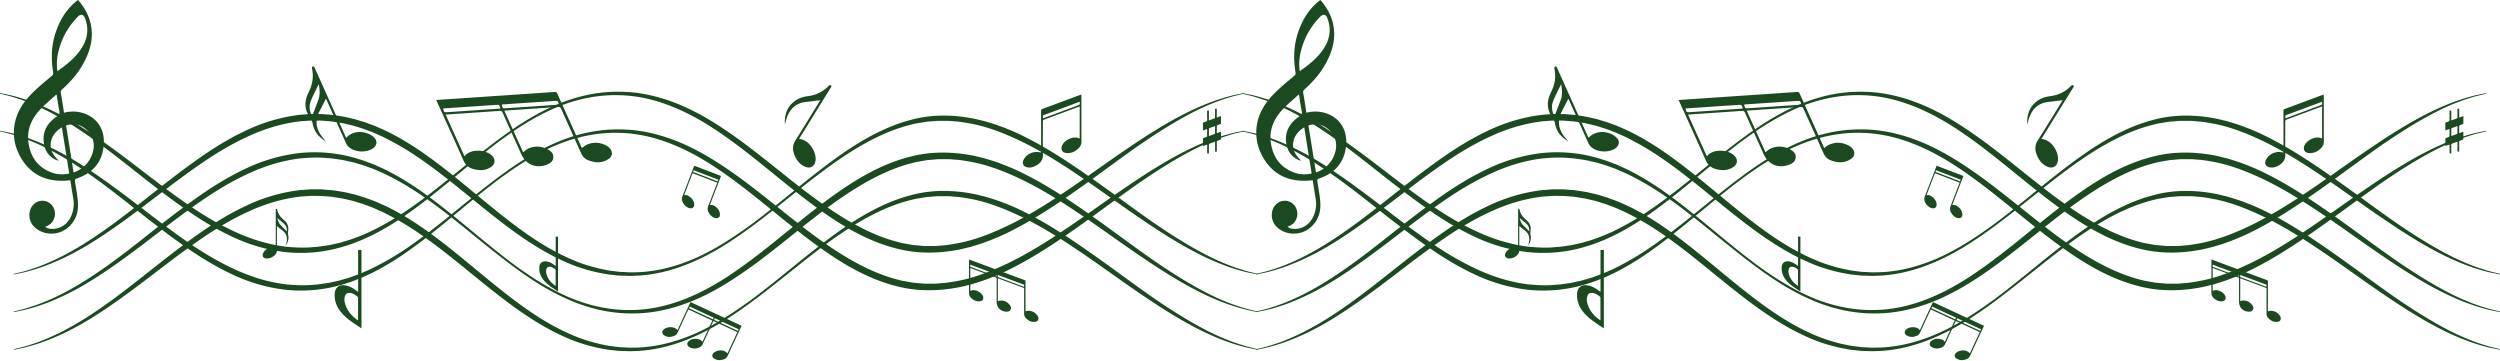
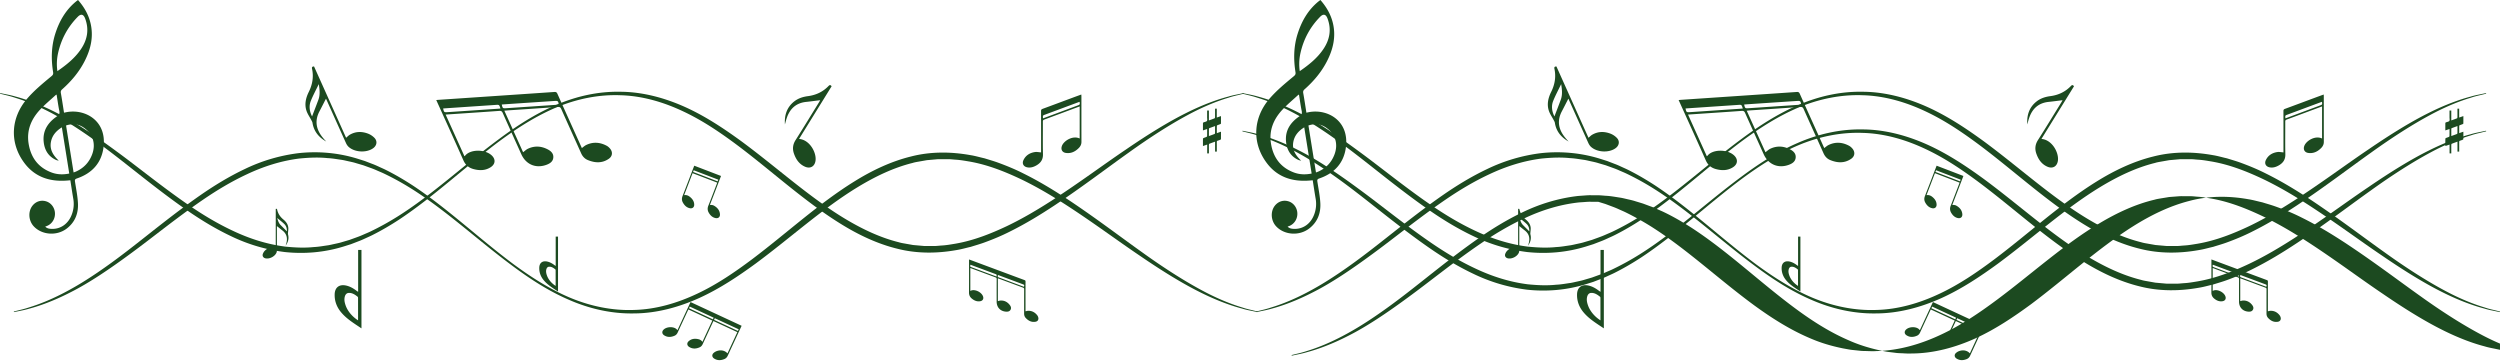
<svg xmlns="http://www.w3.org/2000/svg" width="610" height="88" fill="none">
-   <path d="M.038 31.9s.331.067.972.2c.64.135 1.595.298 2.819.658 2.458.655 5.997 1.895 10.22 4.081 4.241 2.15 9.055 5.359 14.363 9.272 5.33 3.887 11.07 8.621 17.72 13.183 3.324 2.275 6.915 4.457 10.83 6.275 3.9 1.836 8.167 3.235 12.693 3.801 2.265.221 4.576.35 6.914.101 1.206-.051 2.332-.274 3.502-.432.58-.096 1.16-.248 1.742-.37.584-.124 1.168-.252 1.74-.438.577-.169 1.155-.338 1.735-.51l1.71-.62c.576-.195 1.14-.432 1.699-.68.56-.249 1.132-.474 1.686-.741a66.089 66.089 0 0 0 6.543-3.606c8.563-5.361 16.232-12.587 24.792-18.924 4.268-3.177 8.809-6.137 13.793-8.273 4.955-2.166 10.393-3.417 15.876-3.297 5.475.03 10.881 1.517 15.828 3.747 4.966 2.252 9.485 5.269 13.796 8.415 8.583 6.35 16.343 13.449 24.925 18.67 4.283 2.594 8.727 4.733 13.392 5.89.593.188 1.163.257 1.738.366l1.72.304 1.751.155.871.078c.29.017.582.004.872.009.582 0 1.161 0 1.738.002.577-.003 1.151-.084 1.724-.122 1.15-.057 2.276-.267 3.397-.45 4.488-.78 8.663-2.452 12.56-4.294 3.898-1.867 7.507-4.02 10.9-6.2 6.779-4.382 12.732-8.84 18.202-12.524 5.441-3.725 10.365-6.744 14.618-8.857 4.242-2.135 7.79-3.355 10.246-3.998 1.213-.376 2.182-.517 2.82-.668l.972-.205.029.152-.962.234c-.63.17-1.587.34-2.782.751-2.418.715-5.9 2.033-10.041 4.28-4.146 2.233-8.987 5.297-14.324 9.135-5.359 3.808-11.26 8.327-18.035 12.835-3.394 2.243-7.02 4.473-10.977 6.434-1.968 1-4.051 1.865-6.202 2.65-1.074.394-2.191.703-3.299 1.055-1.139.253-2.266.594-3.437.778-4.658.834-9.637.927-14.528-.334-4.817-1.181-9.471-3.387-13.806-6.086-8.722-5.406-16.454-12.57-24.902-18.944-4.229-3.17-8.643-6.196-13.467-8.457-4.798-2.27-10.011-3.818-15.369-3.952-5.332-.205-10.693.921-15.618 2.982-4.935 2.077-9.463 4.986-13.734 8.125-8.515 6.343-16.12 13.61-24.625 19.241-2.133 1.39-4.317 2.674-6.564 3.797-.56.284-1.138.527-1.705.792a20.77 20.77 0 0 1-1.723.731l-1.742.672-1.772.56c-4.732 1.47-9.671 1.868-14.37 1.36a41.944 41.944 0 0 1-13.124-3.87c-3.998-1.897-7.628-4.147-10.97-6.472-6.681-4.664-12.396-9.423-17.607-13.426-5.201-4.012-9.933-7.245-14.06-9.508-4.11-2.293-7.588-3.623-9.994-4.355-1.193-.405-2.147-.608-2.78-.77l-.963-.238.034-.15Z" fill="#1C4A20" />
  <path d="m.038 22.71.972.199c.64.136 1.595.298 2.819.659 2.458.654 5.997 1.895 10.22 4.08 4.241 2.15 9.056 5.358 14.363 9.271 5.33 3.888 11.07 8.622 17.72 13.184 3.324 2.275 6.915 4.456 10.828 6.276 3.9 1.836 8.168 3.234 12.694 3.8 2.265.22 4.576.35 6.914.102 1.207-.051 2.333-.275 3.502-.432.58-.096 1.16-.248 1.742-.37.584-.124 1.169-.252 1.742-.437l1.734-.51c.569-.207 1.138-.414 1.71-.62a20.275 20.275 0 0 0 1.698-.681c.56-.248 1.132-.474 1.686-.741a66.113 66.113 0 0 0 6.543-3.607c8.563-5.36 16.232-12.586 24.792-18.923 4.269-3.177 8.809-6.137 13.793-8.273 4.956-2.166 10.394-3.416 15.875-3.297 5.476.03 10.882 1.517 15.829 3.747 4.966 2.25 9.485 5.27 13.796 8.415 8.583 6.352 16.342 13.45 24.924 18.67 4.284 2.594 8.728 4.733 13.393 5.89.592.188 1.163.258 1.738.367.574.1 1.148.203 1.719.303l1.751.155.872.078c.29.018.582.005.872.01.581 0 1.16 0 1.738.002.577-.004 1.15-.084 1.724-.122 1.149-.057 2.276-.267 3.397-.45 4.488-.78 8.662-2.452 12.56-4.293 3.898-1.869 7.507-4.022 10.9-6.202 6.778-4.382 12.731-8.84 18.201-12.524 5.441-3.725 10.365-6.744 14.617-8.857 4.243-2.134 7.792-3.353 10.247-3.997 1.213-.376 2.183-.517 2.82-.668l.973-.205.028.152-.962.234c-.63.17-1.586.34-2.782.751-2.418.715-5.899 2.032-10.041 4.278-4.147 2.234-8.987 5.298-14.324 9.136-5.358 3.808-11.259 8.326-18.035 12.835-3.394 2.243-7.019 4.473-10.977 6.434-1.968 1-4.05 1.866-6.201 2.65-1.074.394-2.191.703-3.3 1.055-1.138.253-2.265.595-3.437.779-4.657.834-9.637.927-14.528-.334-4.817-1.18-9.471-3.387-13.805-6.086-8.722-5.406-16.454-12.572-24.902-18.944-4.229-3.171-8.643-6.196-13.467-8.457-4.798-2.27-10.011-3.818-15.369-3.952-5.332-.205-10.693.92-15.619 2.98-4.935 2.079-9.463 4.988-13.734 8.126-8.514 6.343-16.12 13.61-24.625 19.24-2.134 1.391-4.317 2.675-6.564 3.798-.56.283-1.139.527-1.706.792-.566.265-1.137.518-1.724.731l-1.74.672-1.773.56c-4.732 1.47-9.672 1.868-14.37 1.36a41.926 41.926 0 0 1-13.125-3.871c-3.997-1.897-7.627-4.146-10.969-6.471-6.681-4.665-12.396-9.424-17.607-13.426-5.202-4.012-9.934-7.245-14.06-9.509-4.11-2.293-7.588-3.623-9.994-4.355-1.193-.405-2.147-.608-2.78-.77L0 22.86l.038-.15Z" fill="#1C4A20" />
-   <path d="m306.823 66.967-.972-.2c-.637-.148-1.6-.282-2.819-.654-2.465-.64-6.008-1.864-10.253-3.999-4.253-2.114-9.173-5.14-14.611-8.869-5.47-3.686-11.41-8.161-18.178-12.56-3.388-2.19-6.994-4.353-10.892-6.233-3.896-1.852-8.066-3.555-12.567-4.357-1.125-.188-2.254-.404-3.408-.467-.575-.04-1.151-.124-1.731-.13l-1.747-.006c-.291.003-.584-.012-.877.002l-.877.068-1.764.135-1.755.29c-.586.104-1.181.174-1.755.35-4.675 1.1-9.205 3.203-13.517 5.79-8.676 5.175-16.453 12.284-24.988 18.642-4.267 3.176-8.738 6.221-13.653 8.506-4.881 2.301-10.228 3.884-15.711 4.012-.347.01-.667.041-1.039.034l-1.013-.029c-.678-.033-1.344-.004-2.031-.09l-2.055-.217c-.681-.088-1.347-.234-2.023-.349-2.677-.54-5.321-1.302-7.824-2.379-5.036-2.102-9.629-5.037-13.943-8.185-8.613-6.335-16.267-13.551-24.737-18.955a69.182 69.182 0 0 0-6.475-3.637c-.548-.272-1.113-.502-1.667-.755a19.544 19.544 0 0 0-1.68-.697l-1.692-.636c-.573-.177-1.146-.352-1.717-.526-.566-.192-1.146-.325-1.724-.455-.58-.128-1.15-.286-1.73-.388-1.166-.17-2.316-.413-3.482-.467-.568-.041-1.184-.111-1.71-.128l-1.77-.01c-.596-.022-1.155.03-1.717.071-.564.048-1.122.06-1.684.136-4.51.546-8.78 1.912-12.678 3.738-3.913 1.806-7.508 3.977-10.838 6.242-6.66 4.544-12.414 9.262-17.744 13.147-5.31 3.91-10.13 7.112-14.37 9.26-4.22 2.185-7.763 3.422-10.213 4.08-1.217.365-2.178.533-2.819.672l-.972.205-.03-.152.962-.234c.634-.158 1.583-.355 2.781-.756 2.414-.729 5.888-2.063 10.001-4.357 4.128-2.265 8.856-5.505 14.054-9.52 5.212-4.004 10.91-8.78 17.582-13.463 3.337-2.334 6.964-4.594 10.962-6.503 3.98-1.933 8.428-3.34 13.14-3.934.588-.08 1.197-.098 1.797-.149.604-.044 1.214-.098 1.794-.078l1.77.004c.656.019 1.223.087 1.842.13 1.219.056 2.422.302 3.641.479.607.105 1.204.267 1.808.4.605.134 1.21.273 1.8.469.596.18 1.192.362 1.79.544l1.759.655c.593.208 1.17.456 1.743.717.572.26 1.159.498 1.725.776 2.277 1.1 4.477 2.386 6.632 3.766 8.597 5.588 16.219 12.864 24.68 19.21 4.226 3.167 8.7 6.102 13.584 8.213 2.423 1.096 4.976 1.885 7.571 2.463.653.124 1.304.28 1.959.378l1.969.247c.652.097 1.343.082 2.013.129l1.012.048c.304.013.658-.011.985-.015 5.352-.035 10.623-1.49 15.489-3.689 4.873-2.227 9.337-5.225 13.61-8.364 8.496-6.367 16.209-13.52 24.838-18.971 4.305-2.707 8.873-4.95 13.682-6.186 4.799-1.309 9.79-1.257 14.426-.437 1.168.18 2.294.514 3.43.761 1.108.347 2.223.65 3.298 1.038 2.15.773 4.233 1.628 6.202 2.623 3.958 1.949 7.588 4.168 10.986 6.402 6.785 4.491 12.702 8.991 18.06 12.798 5.34 3.834 10.184 6.89 14.329 9.124 4.14 2.246 7.625 3.56 10.034 4.277 1.19.417 2.153.592 2.783.765l.963.239-.034.151Z" fill="#1C4A20" />
  <path d="m3.371 76.005.963-.239c.634-.16 1.588-.365 2.78-.77 2.406-.732 5.884-2.062 9.994-4.355 4.126-2.265 8.858-5.497 14.06-9.509 5.211-4.002 10.926-8.76 17.608-13.426 3.342-2.324 6.972-4.574 10.97-6.47a41.907 41.907 0 0 1 13.124-3.87c4.698-.509 9.638-.111 14.37 1.36l1.773.56 1.74.671c.587.213 1.158.467 1.725.732.566.265 1.145.508 1.705.792 2.247 1.123 4.431 2.406 6.564 3.797 8.504 5.631 16.111 12.898 24.625 19.24 4.272 3.14 8.799 6.049 13.734 8.126 4.926 2.06 10.286 3.186 15.619 2.98 5.359-.133 10.571-1.683 15.369-3.952 4.823-2.261 9.238-5.286 13.467-8.456 8.447-6.374 16.18-13.539 24.901-18.946 4.335-2.698 8.989-4.904 13.806-6.085 4.891-1.262 9.87-1.168 14.527-.334 1.172.184 2.299.525 3.438.779 1.108.352 2.225.661 3.299 1.054 2.151.785 4.233 1.651 6.201 2.65 3.958 1.962 7.584 4.192 10.977 6.434 6.777 4.51 12.678 9.027 18.036 12.835 5.336 3.838 10.177 6.902 14.323 9.136 4.143 2.247 7.623 3.565 10.041 4.28 1.196.412 2.152.58 2.783.75.634.156.962.235.962.235l-.029.152-.973-.205c-.637-.15-1.605-.291-2.82-.668-2.454-.643-6.003-1.864-10.246-3.997-4.252-2.113-9.176-5.132-14.617-8.857-5.47-3.685-11.423-8.143-18.202-12.524-3.393-2.18-7.003-4.333-10.901-6.201-3.898-1.842-8.072-3.514-12.56-4.294-1.121-.183-2.248-.392-3.397-.45-.572-.037-1.147-.118-1.724-.121l-1.738.001c-.29.004-.582-.008-.872.01l-.871.078-1.751.155-1.72.303c-.575.11-1.146.179-1.738.367-4.665 1.156-9.109 3.295-13.393 5.89-8.582 5.22-16.342 12.319-24.924 18.67-4.311 3.145-8.831 6.164-13.796 8.415-4.947 2.23-10.353 3.717-15.829 3.747-5.482.119-10.92-1.131-15.876-3.297-4.984-2.136-9.524-5.096-13.792-8.274-8.561-6.336-16.229-13.562-24.792-18.923a66.25 66.25 0 0 0-6.543-3.606c-.555-.267-1.127-.493-1.686-.741a20.282 20.282 0 0 0-1.698-.682l-1.71-.62-1.735-.51c-.572-.185-1.157-.313-1.74-.438-.584-.12-1.163-.274-1.743-.37-1.17-.157-2.296-.38-3.502-.432-2.338-.249-4.65-.119-6.914.101-4.526.567-8.794 1.964-12.694 3.801-3.914 1.819-7.504 4-10.83 6.275-6.65 4.562-12.389 9.297-17.72 13.183-5.308 3.914-10.122 7.122-14.363 9.271-4.222 2.187-7.761 3.428-10.22 4.082-1.223.36-2.179.523-2.818.66-.642.131-.972.2-.972.2l-.035-.15Z" fill="#1C4A20" />
-   <path d="m306.823 85.344-.972-.2c-.637-.148-1.6-.282-2.819-.654-2.465-.64-6.008-1.864-10.253-3.999-4.254-2.113-9.174-5.14-14.612-8.869-5.469-3.686-11.409-8.16-18.177-12.562-3.388-2.188-6.994-4.352-10.892-6.232-3.896-1.852-8.066-3.554-12.567-4.357-1.125-.188-2.254-.404-3.408-.467-.575-.04-1.151-.124-1.731-.13l-1.747-.006c-.291.003-.584-.011-.877.003l-.877.067-1.764.136-1.755.289c-.586.104-1.181.174-1.755.35-4.675 1.1-9.205 3.203-13.517 5.79-8.676 5.175-16.453 12.285-24.987 18.642-4.268 3.176-8.739 6.221-13.654 8.506-4.881 2.301-10.228 3.883-15.711 4.011-.347.011-.667.042-1.039.035l-1.013-.029c-.678-.034-1.344-.004-2.031-.09l-2.054-.216c-.682-.088-1.348-.234-2.024-.349-2.677-.54-5.321-1.303-7.824-2.379-5.036-2.102-9.629-5.037-13.943-8.184-8.613-6.335-16.267-13.551-24.737-18.956a69.182 69.182 0 0 0-6.475-3.637c-.548-.272-1.113-.503-1.667-.755a20.023 20.023 0 0 0-1.68-.697l-1.692-.636-1.717-.526c-.566-.192-1.146-.325-1.724-.455-.58-.128-1.15-.286-1.73-.388-1.166-.17-2.316-.413-3.482-.467-.568-.04-1.184-.111-1.71-.128l-1.77-.01c-.596-.022-1.155.031-1.717.071-.564.048-1.122.06-1.684.136-4.51.545-8.78 1.912-12.678 3.738-3.913 1.806-7.508 3.977-10.838 6.243-6.66 4.543-12.414 9.262-17.744 13.147-5.31 3.91-10.13 7.112-14.37 9.26-4.22 2.186-7.762 3.42-10.213 4.08-1.217.365-2.178.532-2.819.671l-.972.206-.03-.153.962-.234c.634-.158 1.583-.355 2.781-.756 2.414-.729 5.888-2.063 10.001-4.357 4.128-2.265 8.856-5.504 14.054-9.52 5.211-4.004 10.91-8.78 17.582-13.463 3.337-2.334 6.964-4.594 10.962-6.504 3.98-1.933 8.427-3.34 13.14-3.934.588-.08 1.197-.098 1.797-.15.604-.043 1.214-.098 1.794-.077l1.77.004c.656.019 1.223.088 1.842.13 1.219.056 2.422.302 3.641.479.607.106 1.204.267 1.808.4.605.135 1.21.273 1.8.47.596.18 1.192.362 1.79.544l1.759.655c.593.208 1.17.456 1.743.717.572.26 1.159.498 1.725.777 2.277 1.1 4.477 2.386 6.632 3.766 8.597 5.588 16.219 12.864 24.68 19.21 4.226 3.166 8.7 6.102 13.584 8.213 2.424 1.096 4.976 1.885 7.572 2.463.653.123 1.304.28 1.959.377l1.969.247c.652.097 1.343.082 2.012.129l1.012.049c.304.012.659-.012.986-.015 5.352-.036 10.623-1.49 15.488-3.689 4.874-2.227 9.338-5.225 13.611-8.364 8.495-6.367 16.209-13.521 24.838-18.971 4.305-2.707 8.872-4.95 13.682-6.186 4.799-1.309 9.79-1.258 14.426-.436 1.169.178 2.294.514 3.43.76 1.108.347 2.223.65 3.298 1.039 2.15.773 4.234 1.627 6.201 2.622 3.959 1.95 7.589 4.169 10.986 6.403 6.786 4.49 12.703 8.99 18.06 12.798 5.341 3.835 10.185 6.89 14.33 9.123 4.139 2.246 7.625 3.561 10.034 4.277 1.19.417 2.153.592 2.783.764l.963.24-.035.15Z" fill="#1C4A20" />
  <path fill-rule="evenodd" clip-rule="evenodd" d="M19.034 0c1.456 1.656 2.525 3.478 3.04 5.599.8 3.29.087 6.353-1.413 9.299-1.36 2.672-3.259 4.915-5.487 6.893-.306.271-.4.515-.324.931.283 1.566.512 3.14.771 4.776.268-.056.49-.109.715-.148 4.466-.796 9.74 2.106 8.928 8.541-.49 3.896-2.829 6.407-6.518 7.658-.466.159-.51.36-.447.776.268 1.754.632 3.505.722 5.27.127 2.482-.721 4.646-2.765 6.193-2.418 1.83-6.017 1.563-8.008-.551-1.3-1.381-1.445-3.631-.323-5.05.827-1.048 2.11-1.45 3.354-1.053 1.194.38 2.045 1.506 2.128 2.814.085 1.353-.64 2.598-1.828 3.132-.16.072-.325.131-.546.22.45.448.983.519 1.511.543 2.218.104 4.096-1.203 4.95-3.442a7.272 7.272 0 0 0 .388-3.898c-.255-1.48-.475-2.967-.72-4.518l-.639.058c-4.23.363-7.925-.762-10.546-4.236-3.72-4.926-3.383-11.086.686-15.78 1.765-2.038 3.846-3.734 5.908-5.45.318-.265.463-.492.389-.951-.504-3.151-.457-6.28.515-9.356.97-3.07 2.508-5.773 5.018-7.856.166-.135.34-.26.541-.414Zm-5.223 23.075c-.113.063-.183.085-.232.13-1.265 1.166-2.599 2.267-3.773 3.518-2.159 2.299-3.327 5.016-2.838 8.228.518 3.409 2.304 5.897 5.604 7.134 1.381.517 2.818.566 4.327.26l-1.805-11.272c-1.385.862-2.332 1.94-2.647 3.465-.402 1.946.537 3.381 1.891 4.657a2.337 2.337 0 0 1-.683-.178c-1.902-.877-2.808-2.464-3-4.46-.263-2.729 1.088-4.695 3.234-6.161.555-.38.717-.683.585-1.328-.269-1.307-.444-2.633-.663-3.993Zm.19-5.717c2.25-1.552 4.28-3.179 5.763-5.38 1.566-2.324 2.013-4.812 1-7.488-.39-1.028-1.022-1.17-1.782-.398-2.452 2.49-4.045 5.45-4.807 8.856a12.15 12.15 0 0 0-.174 4.41Zm3.956 24.723c.236-.089.423-.147.6-.228 1.877-.848 3.19-2.238 3.915-4.16.987-2.627.172-5.118-2.172-6.642-1.3-.846-2.696-.92-4.18-.434.614 3.835 1.22 7.62 1.837 11.464ZM67.282 60.523v-9.54c.2-.087.297-.04.34.163.213.987.743 1.77 1.52 2.41.624.512 1.111 1.142 1.199 1.972.044.422-.046.86-.07 1.29-.008.121-.026.25.005.363.279 1.021.021 1.929-.592 2.765.041-.127.086-.252.124-.38.04-.139.079-.278.11-.42.264-1.17-.031-2.149-.995-2.9-.448-.349-.888-.707-1.359-1.082v.312c0 1.877.003 3.754-.003 5.63-.001.177-.028.367-.094.529-.384.933-1.683 1.609-2.671 1.403-.55-.114-.85-.565-.66-1.09.103-.286.283-.573.499-.789.568-.568 1.262-.875 2.085-.788.182.018.36.095.562.152Zm.357-7.337c.176.66.37 1.258.83 1.726.503.512 1.015 1.016 1.534 1.533.03-.679-.145-1.31-.64-1.789-.53-.512-1.12-.96-1.724-1.47ZM165.311 80.543l3.179-6.842 12.467 5.79-.135.292c-1.086 2.335-2.173 4.668-3.251 7.006-.177.385-.442.666-.826.823-.859.35-1.714.388-2.518-.147-.5-.334-.567-.911-.129-1.32.242-.227.561-.408.877-.51.716-.23 1.434-.2 2.094.206.157.096.285.242.437.374l2.404-5.175-5.833-2.71-.129.278c-.833 1.793-1.669 3.583-2.495 5.378-.161.348-.4.606-.743.758-.869.386-1.738.435-2.567-.103-.538-.348-.591-.95-.111-1.378.703-.63 1.542-.703 2.424-.487.377.092.699.285.935.644l2.416-5.203-5.843-2.713a116.9 116.9 0 0 1-.131.283c-.828 1.783-1.663 3.566-2.482 5.354-.165.36-.407.626-.759.778-.86.375-1.726.425-2.544-.106-.562-.366-.586-.966-.09-1.421.835-.768 2.672-.755 3.286.12.009.01.03.013.067.03Zm8.824-3.028c-1.957-.91-3.891-1.807-5.826-2.705l-.187.403 5.827 2.706c.063-.14.119-.26.186-.404Zm6.103 2.834-5.822-2.704-.187.402 5.822 2.704.187-.402ZM296.897 28.681l1.024-.358c0 .626.005 1.22-.006 1.814-.002.052-.094.122-.158.147-.225.094-.46.166-.686.26-.064.026-.156.096-.157.148-.011.586-.007 1.172-.007 1.795l1.015-.355c0 .629.004 1.22-.007 1.813-.002.052-.094.122-.158.15a5.417 5.417 0 0 1-.637.232c-.171.047-.221.135-.219.309.009.777.003 1.553.003 2.348h-.422v-2.42c-.498.18-.954.34-1.404.52-.057.023-.098.158-.099.242-.009.607-.005 1.215-.005 1.822v.289h-.419v-2.163l-1.034.359c0-.618-.006-1.204.007-1.79.001-.06.095-.143.164-.172.224-.096.461-.163.683-.264.071-.031.158-.131.159-.2.014-.562.007-1.123.007-1.734l-1.021.349c0-.62-.002-1.213.005-1.805 0-.047.061-.096.103-.135.024-.024.065-.028.099-.042.268-.107.639-.142.773-.34.136-.199.04-.559.041-.849.002-.552 0-1.105 0-1.68h.433v2.413c.489-.177.942-.33 1.384-.51.065-.025.113-.171.114-.262.009-.607.003-1.215.002-1.823v-.28h.424l-.001 2.172Zm-1.92 4.514c.482-.175.933-.332 1.377-.507.057-.021.11-.133.113-.206.012-.37.007-.741.007-1.112v-.612c-.496.18-.937.338-1.375.505-.052.018-.116.095-.117.146-.009.585-.005 1.17-.005 1.786ZM263.442 33.8v-7.833c-.701.26-1.377.51-2.05.761-2.197.819-4.392 1.642-6.593 2.45-.258.094-.339.218-.338.489.011 2.665-.035 5.332.024 7.996.029 1.294-.573 2.108-1.613 2.702-.686.392-1.418.623-2.221.467-.921-.179-1.329-.92-.925-1.767.559-1.173 1.564-1.778 2.807-1.964.467-.07.961.05 1.49.087v-.337c0-3.25.007-6.5-.007-9.748-.001-.307.09-.435.377-.54 2.415-.886 4.824-1.791 7.236-2.688.72-.269 1.443-.529 2.211-.81.011.178.025.313.025.447.002 3.706 0 7.413.007 11.119.001.601-.248 1.083-.653 1.49-.862.872-1.881 1.38-3.141 1.198-.905-.13-1.288-.852-.969-1.715.465-1.262 2.668-2.618 4.333-1.804Zm-8.945-4.924c.148-.052.267-.091.384-.135l8.049-3.002c.58-.216.581-.214.493-.899-.109.037-.215.07-.319.11l-8.09 3.01c-.583.217-.583.216-.517.916ZM107.145 24.349c9.377-.633 18.753-1.263 28.129-1.907.387-.026.572.08.734.44 1.903 4.254 3.825 8.5 5.742 12.746l.226.498c.377-.272.67-.554 1.019-.726 1.708-.84 3.404-.71 5.053.175.309.167.589.428.817.7.689.827.583 1.843-.304 2.462-1.629 1.136-3.37 1.038-5.125.319-.769-.316-1.292-.888-1.636-1.657-1.614-3.608-3.254-7.204-4.862-10.816-.18-.403-.385-.515-.814-.483-3.972.285-7.947.548-11.92.817-.368.026-.735.057-1.147.089l4.578 10.14c.404-.298.757-.654 1.183-.855 1.638-.772 3.279-.659 4.859.175.784.414 1.423 1.025 1.327 2.005-.096.974-.845 1.44-1.673 1.744-2.589.947-5.001-.08-6.131-2.583-1.515-3.355-3.038-6.706-4.534-10.07-.188-.421-.404-.537-.855-.503-3.249.24-6.501.451-9.751.672-1.096.075-2.192.148-3.324.224l4.584 10.154c.053-.02.1-.024.116-.047 1.186-1.646 4.746-1.712 6.456-.22 1.1.96 1.033 2.199-.196 2.976-1.316.833-2.747.827-4.194.427-1.142-.316-1.936-.994-2.436-2.128-2.074-4.694-4.206-9.36-6.318-14.037a97.182 97.182 0 0 0-.303-.67c.309-.027.505-.048.7-.061Zm13.801 1.25c-4.111.277-8.225.554-12.338.833-.16.011-.318.027-.479.04.196.923.228.95 1.123.889l12.229-.827c.195-.013.39-.033.626-.053-.293-.94-.293-.942-1.161-.883Zm2.572.805 12.505-.849c.105-.007.21-.02.315-.03-.113-.87-.2-.947-1.037-.89-4.151.275-8.303.553-12.453.832-.138.01-.276.03-.417.045.208.925.242.95 1.087.892ZM85.35 32.878c1.431-.834 2.948-.842 4.451-.271a4.427 4.427 0 0 1 1.56 1.03c.775.8.598 1.87-.313 2.53-1.635 1.185-4.558 1.017-6.023-.37-.255-.242-.458-.566-.605-.888-1.55-3.418-3.084-6.843-4.622-10.267l-.256-.57c-.55 1.07-1.06 2.084-1.59 3.088-1.144 2.16-.881 4.187.56 6.107.174.232.359.455.546.674.173.202.358.395.537.592-1.805-1.022-3.019-2.467-3.345-4.56-.037-.231-.176-.451-.289-.666-.4-.764-.921-1.487-1.186-2.296-.52-1.584-.149-3.134.568-4.58.894-1.804 1.218-3.665.796-5.64-.087-.407.05-.57.489-.576l7.82 17.403c.322-.268.583-.553.902-.74Zm-9.51-8.256c-.51 1.279-.31 2.574.302 3.786.52-1.367 1.042-2.706 1.54-4.053.456-1.23.32-2.48.1-3.829-.683 1.425-1.395 2.728-1.942 4.096ZM194.969 33.903l7.944-12.852c-.241-.342-.458-.371-.723-.094-1.381 1.447-3.071 2.244-5.055 2.503-1.194.156-2.345.513-3.317 1.27-1.834 1.429-2.447 3.373-2.296 5.627.142-.502.26-1.01.426-1.504.766-2.31 2.277-3.732 4.769-3.99 1.128-.116 2.249-.273 3.403-.414-.066.124-.131.264-.211.395-1.925 3.116-3.825 6.248-5.79 9.338-.686 1.08-.794 2.162-.389 3.316.496 1.412 1.302 2.595 2.743 3.198 1.255.525 2.297-.089 2.508-1.437.312-1.997-1.429-5.173-4.012-5.356ZM83.23 76.2c-1.059-1.274-1.623-2.74-1.57-4.403.052-1.68 1.133-2.484 2.777-2.126.962.211 1.784.688 2.555 1.276.102.078.214.141.393.256V60.98h.812v19.142c-1.813-1.224-3.61-2.293-4.966-3.923Zm4.136-3.495c0-.1-.027-.243-.095-.298-.63-.5-1.294-.962-2.14-.938-.534.016-.843.373-.988.87-.217.753-.054 1.476.192 2.184.485 1.386 1.607 2.739 3.035 3.64 0-1.875.001-3.667-.004-5.458ZM236.775 63.426c4.403 1.64 8.806 3.282 13.211 4.918.182.067.245.154.244.351-.008 2.33-.005 4.659-.005 6.99v.272c.228-.046.42-.113.614-.121.952-.03 1.698.376 2.266 1.12.107.14.181.316.228.487.145.518-.113.96-.645 1.06-.975.182-1.749-.22-2.4-.91-.285-.302-.406-.67-.404-1.091.006-1.977-.001-3.953.009-5.93.002-.221-.069-.312-.271-.387-1.869-.688-3.735-1.386-5.6-2.08a70.37 70.37 0 0 0-.541-.196v5.562c.245-.05.479-.141.715-.146.905-.015 1.63.373 2.178 1.08.273.35.439.76.193 1.187-.245.424-.681.481-1.121.45-1.375-.101-2.263-1.065-2.263-2.44.001-1.84-.004-3.68.006-5.521.002-.23-.073-.328-.285-.405-1.531-.559-3.056-1.131-4.582-1.7l-1.562-.582v5.571c.028.002.05.01.062.002.88-.505 2.516.197 2.988 1.228.305.664.018 1.215-.702 1.316-.77.108-1.421-.188-1.998-.668-.455-.379-.678-.852-.672-1.471.02-2.566.008-5.132.008-7.697v-.367c.144.053.238.083.329.118Zm6.033 3.408c-1.931-.72-3.863-1.44-5.794-2.158-.075-.028-.15-.053-.227-.081-.101.462-.091.48.329.636 1.915.713 3.829 1.427 5.744 2.139.091.035.184.067.296.105.059-.49.059-.49-.348-.64Zm1.005.897 5.874 2.187.15.05c.128-.42.104-.472-.289-.62l-5.847-2.182c-.064-.024-.131-.044-.199-.067-.095.465-.085.484.311.632ZM168.317 48.018c.62.49 1.066 1.098 1.071 1.925.004.634-.445.987-1.064.863-.777-.158-1.289-.665-1.67-1.324-.303-.522-.348-1.049-.117-1.636.929-2.363 1.828-4.737 2.736-7.105l.12-.313 6.537 2.507-2.711 7.069c.547-.005.752.025 1.122.253.738.455 1.243 1.088 1.326 1.977.069.713-.406 1.121-1.104.97-.742-.159-1.239-.651-1.609-1.28-.322-.544-.374-1.096-.129-1.713.715-1.784 1.386-3.585 2.076-5.38l.102-.267-6.018-2.309-2.057 5.361c.565-.086 1.004.096 1.389.402Zm.794-6.066 5.991 2.298.157-.41-5.991-2.298-.157.41ZM132.68 68.39c-.743-.891-1.137-1.918-1.099-3.084.036-1.175.793-1.738 1.944-1.488.673.147 1.249.483 1.787.892.073.055.151.1.276.18v-7.156h.568v13.4c-1.269-.855-2.527-1.605-3.476-2.745Zm2.894-2.447c-.001-.073-.018-.171-.067-.21-.44-.349-.905-.674-1.498-.657-.373.01-.589.261-.691.61-.153.527-.038 1.032.134 1.527.339.972 1.125 1.918 2.124 2.55.001-1.313.001-2.568-.002-3.82Z" fill="#1C4A20" />
  <path d="M303.179 31.9s.331.067.971.2c.641.135 1.596.298 2.82.658 2.457.655 5.997 1.895 10.219 4.081 4.242 2.15 9.056 5.359 14.364 9.272 5.33 3.887 11.069 8.621 17.719 13.183 3.325 2.275 6.916 4.457 10.83 6.275 3.9 1.836 8.167 3.235 12.694 3.801 2.265.221 4.575.35 6.914.101 1.206-.051 2.332-.274 3.501-.432.581-.096 1.16-.248 1.743-.37.584-.124 1.168-.252 1.74-.438.577-.169 1.154-.338 1.734-.51l1.71-.62c.577-.195 1.14-.432 1.7-.68.559-.249 1.131-.474 1.685-.741a66.067 66.067 0 0 0 6.544-3.606c8.562-5.361 16.232-12.587 24.791-18.924 4.269-3.177 8.809-6.137 13.794-8.273 4.955-2.166 10.393-3.417 15.875-3.297 5.475.03 10.881 1.517 15.829 3.747 4.965 2.252 9.485 5.269 13.796 8.415 8.583 6.35 16.342 13.449 24.924 18.67 4.284 2.594 8.728 4.733 13.393 5.89.592.188 1.163.257 1.738.366l1.719.304 1.752.155.871.078c.29.017.582.004.872.009.581 0 1.16 0 1.738.002.577-.003 1.15-.084 1.724-.122 1.15-.057 2.275-.267 3.397-.45 4.488-.78 8.663-2.452 12.559-4.294 3.899-1.867 7.508-4.02 10.901-6.2 6.779-4.382 12.732-8.84 18.202-12.524 5.441-3.725 10.365-6.744 14.617-8.857 4.243-2.135 7.791-3.355 10.246-3.998 1.214-.376 2.183-.517 2.82-.668l.973-.205.028.152-.961.234c-.63.17-1.587.34-2.783.751-2.418.715-5.899 2.033-10.041 4.28-4.146 2.233-8.987 5.297-14.324 9.135-5.358 3.808-11.259 8.327-18.035 12.835-3.393 2.243-7.02 4.473-10.977 6.434-1.968 1-4.05 1.865-6.201 2.65-1.074.394-2.191.703-3.299 1.055-1.139.253-2.266.594-3.438.778-4.657.834-9.636.927-14.528-.334-4.817-1.181-9.47-3.387-13.805-6.086-8.722-5.406-16.455-12.57-24.902-18.944-4.229-3.17-8.644-6.196-13.467-8.457-4.799-2.27-10.011-3.818-15.37-3.952-5.331-.205-10.692.921-15.618 2.982-4.935 2.077-9.462 4.986-13.734 8.125-8.514 6.343-16.12 13.61-24.624 19.241-2.134 1.39-4.317 2.674-6.564 3.797-.56.284-1.139.527-1.706.792-.566.265-1.137.518-1.723.731l-1.741.672-1.772.56c-4.732 1.47-9.672 1.868-14.37 1.36a41.94 41.94 0 0 1-13.124-3.87c-3.998-1.897-7.629-4.147-10.97-6.472-6.682-4.664-12.396-9.423-17.607-13.426-5.202-4.012-9.934-7.245-14.06-9.508-4.111-2.293-7.588-3.623-9.994-4.355-1.193-.405-2.147-.608-2.78-.77l-.963-.238.034-.15Z" fill="#1C4A20" />
  <path d="m303.179 22.71.971.199c.641.136 1.596.298 2.82.659 2.458.654 5.997 1.895 10.219 4.08 4.242 2.15 9.056 5.358 14.364 9.271 5.33 3.888 11.069 8.622 17.719 13.184 3.325 2.275 6.915 4.456 10.829 6.276 3.9 1.836 8.168 3.234 12.694 3.8 2.265.22 4.576.35 6.914.102 1.206-.051 2.332-.275 3.501-.432.581-.096 1.16-.248 1.743-.37.584-.124 1.168-.252 1.741-.437l1.734-.51 1.71-.62a20.328 20.328 0 0 0 1.699-.681c.559-.248 1.131-.474 1.686-.741a66.122 66.122 0 0 0 6.543-3.607c8.562-5.36 16.231-12.586 24.791-18.923 4.269-3.177 8.809-6.137 13.794-8.273 4.956-2.166 10.394-3.416 15.875-3.297 5.476.03 10.882 1.517 15.829 3.747 4.965 2.25 9.484 5.27 13.796 8.415 8.583 6.352 16.342 13.45 24.924 18.67 4.283 2.594 8.727 4.733 13.392 5.89.593.188 1.163.258 1.738.367.575.1 1.148.203 1.72.303l1.751.155.871.078c.291.018.583.005.872.01.582 0 1.161 0 1.738.002.578-.004 1.151-.084 1.724-.122 1.15-.057 2.276-.267 3.397-.45 4.488-.78 8.663-2.452 12.56-4.293 3.898-1.869 7.507-4.022 10.9-6.202 6.779-4.382 12.731-8.84 18.202-12.524 5.441-3.725 10.365-6.744 14.617-8.857 4.243-2.134 7.791-3.353 10.247-3.997 1.213-.376 2.182-.517 2.82-.668l.972-.205.029.152-.962.234c-.631.17-1.587.34-2.782.751-2.418.715-5.9 2.032-10.041 4.278-4.147 2.234-8.987 5.298-14.325 9.136-5.358 3.808-11.259 8.326-18.034 12.835-3.394 2.243-7.019 4.473-10.977 6.434-1.968 1-4.051 1.866-6.201 2.65-1.075.394-2.192.703-3.3 1.055-1.139.253-2.265.595-3.437.779-4.658.834-9.637.927-14.528-.334-4.817-1.18-9.471-3.387-13.806-6.086-8.722-5.406-16.453-12.572-24.901-18.944-4.229-3.171-8.643-6.196-13.467-8.457-4.798-2.27-10.012-3.818-15.369-3.952-5.332-.205-10.694.92-15.619 2.98-4.935 2.079-9.463 4.988-13.734 8.126-8.515 6.343-16.12 13.61-24.625 19.24-2.134 1.391-4.317 2.675-6.565 3.798-.559.283-1.138.527-1.705.792-.567.265-1.137.518-1.724.731l-1.741.672-1.772.56c-4.732 1.47-9.673 1.868-14.371 1.36a41.923 41.923 0 0 1-13.124-3.871c-3.998-1.897-7.628-4.146-10.969-6.471-6.682-4.665-12.396-9.424-17.607-13.426-5.203-4.012-9.935-7.245-14.061-9.509-4.11-2.293-7.587-3.623-9.993-4.355-1.193-.405-2.148-.608-2.781-.77l-.963-.237.038-.15Z" fill="#1C4A20" />
-   <path d="m609.963 66.967-.971-.2c-.638-.148-1.6-.282-2.819-.654-2.465-.64-6.008-1.864-10.254-3.999-4.252-2.114-9.172-5.14-14.61-8.869-5.471-3.686-11.41-8.161-18.179-12.56-3.388-2.19-6.993-4.353-10.891-6.233-3.897-1.852-8.067-3.555-12.567-4.357-1.125-.188-2.254-.404-3.409-.467-.575-.04-1.15-.124-1.731-.13l-1.746-.006c-.292.003-.585-.012-.877.002l-.877.068-1.764.135-1.755.29c-.586.104-1.182.174-1.755.35-4.675 1.1-9.205 3.203-13.517 5.79-8.676 5.175-16.453 12.284-24.989 18.642-4.267 3.176-8.738 6.221-13.653 8.506-4.88 2.301-10.227 3.884-15.71 4.012-.348.01-.668.041-1.039.034l-1.013-.029c-.678-.033-1.344-.004-2.031-.09l-2.055-.217c-.681-.088-1.347-.234-2.024-.349-2.677-.54-5.32-1.302-7.823-2.379-5.036-2.102-9.63-5.037-13.944-8.185-8.612-6.335-16.266-13.551-24.736-18.955a69.27 69.27 0 0 0-6.476-3.637c-.548-.272-1.113-.502-1.666-.755a19.523 19.523 0 0 0-1.68-.697l-1.692-.636c-.574-.177-1.146-.352-1.717-.526-.567-.192-1.146-.325-1.725-.455-.579-.128-1.15-.286-1.73-.388-1.165-.17-2.316-.413-3.481-.467-.569-.041-1.184-.111-1.71-.128l-1.77-.01c-.597-.022-1.155.03-1.717.071-.564.048-1.123.06-1.684.136-4.511.546-8.779 1.912-12.678 3.738-3.913 1.806-7.508 3.977-10.838 6.242-6.66 4.544-12.414 9.262-17.745 13.147-5.31 3.91-10.129 7.112-14.369 9.26-4.22 2.185-7.763 3.422-10.213 4.08-1.217.365-2.178.533-2.819.672l-.973.205-.029-.152.962-.234c.633-.158 1.583-.355 2.781-.756 2.414-.729 5.888-2.063 10.001-4.357 4.127-2.265 8.855-5.505 14.054-9.52 5.211-4.004 10.911-8.78 17.582-13.463 3.337-2.334 6.964-4.594 10.961-6.503 3.981-1.933 8.428-3.34 13.14-3.934.589-.08 1.197-.098 1.798-.149.603-.044 1.214-.098 1.793-.078l1.77.004c.657.019 1.224.087 1.842.13 1.219.056 2.422.302 3.642.479.606.105 1.203.267 1.808.4.605.134 1.21.273 1.8.469.596.18 1.192.362 1.789.544l1.759.655c.594.208 1.17.456 1.743.717.573.26 1.159.498 1.726.776 2.276 1.1 4.476 2.386 6.632 3.766 8.597 5.588 16.218 12.864 24.68 19.21 4.226 3.167 8.7 6.102 13.584 8.213 2.423 1.096 4.975 1.885 7.571 2.463.652.124 1.304.28 1.959.378l1.969.247c.652.097 1.343.082 2.012.129l1.012.048c.304.013.659-.011.986-.015 5.352-.035 10.623-1.49 15.488-3.689 4.874-2.227 9.338-5.225 13.61-8.364 8.496-6.367 16.21-13.52 24.839-18.971 4.305-2.707 8.872-4.95 13.681-6.186 4.8-1.309 9.791-1.257 14.427-.437 1.168.18 2.294.514 3.43.761 1.108.347 2.223.65 3.297 1.038 2.151.773 4.234 1.628 6.202 2.623 3.959 1.949 7.589 4.168 10.986 6.402 6.786 4.491 12.703 8.991 18.061 12.798 5.34 3.834 10.184 6.89 14.329 9.124 4.14 2.246 7.625 3.56 10.034 4.277 1.19.417 2.153.592 2.782.765l.964.239-.035.151Z" fill="#1C4A20" />
  <path d="m306.512 76.005.963-.239c.633-.16 1.588-.365 2.78-.77 2.406-.732 5.883-2.062 9.994-4.355 4.126-2.265 8.858-5.497 14.059-9.509 5.212-4.002 10.927-8.76 17.608-13.426 3.342-2.324 6.972-4.574 10.97-6.47a41.903 41.903 0 0 1 13.124-3.87c4.699-.509 9.639-.111 14.371 1.36l1.772.56 1.741.671c.586.213 1.158.467 1.724.732.567.265 1.146.508 1.706.792 2.247 1.123 4.431 2.406 6.564 3.797 8.504 5.631 16.111 12.898 24.625 19.24 4.272 3.14 8.799 6.049 13.734 8.126 4.926 2.06 10.286 3.186 15.619 2.98 5.358-.133 10.571-1.683 15.369-3.952 4.823-2.261 9.237-5.286 13.466-8.456 8.448-6.374 16.18-13.539 24.901-18.946 4.335-2.698 8.99-4.904 13.807-6.085 4.89-1.262 9.87-1.168 14.527-.334 1.171.184 2.299.525 3.437.779 1.109.352 2.226.661 3.3 1.054 2.151.785 4.232 1.651 6.201 2.65 3.958 1.962 7.583 4.192 10.977 6.434 6.776 4.51 12.677 9.027 18.035 12.835 5.337 3.838 10.178 6.902 14.324 9.136 4.142 2.247 7.623 3.565 10.041 4.28 1.196.412 2.152.58 2.783.75l.961.235-.029.152-.972-.205c-.637-.15-1.606-.291-2.82-.668-2.455-.643-6.004-1.864-10.246-3.997-4.253-2.113-9.176-5.132-14.617-8.857-5.47-3.685-11.424-8.143-18.202-12.524-3.393-2.18-7.003-4.333-10.902-6.201-3.897-1.842-8.071-3.514-12.559-4.294-1.122-.183-2.248-.392-3.397-.45-.573-.037-1.147-.118-1.724-.121l-1.738.001c-.29.004-.582-.008-.872.01l-.871.078-1.752.155-1.719.303c-.575.11-1.147.179-1.738.367-4.665 1.156-9.11 3.295-13.393 5.89-8.583 5.22-16.342 12.319-24.924 18.67-4.312 3.145-8.832 6.164-13.796 8.415-4.948 2.23-10.354 3.717-15.83 3.747-5.482.119-10.92-1.131-15.875-3.297-4.984-2.136-9.524-5.096-13.793-8.274-8.56-6.336-16.229-13.562-24.791-18.923a66.274 66.274 0 0 0-6.544-3.606c-.555-.267-1.126-.493-1.686-.741a20.179 20.179 0 0 0-1.698-.682l-1.71-.62-1.734-.51c-.572-.185-1.157-.313-1.741-.438-.583-.12-1.162-.274-1.743-.37-1.169-.157-2.295-.38-3.502-.432-2.338-.249-4.648-.119-6.913.101-4.527.567-8.795 1.964-12.694 3.801-3.914 1.819-7.504 4-10.83 6.275-6.651 4.562-12.389 9.297-17.72 13.183-5.308 3.914-10.122 7.122-14.364 9.271-4.222 2.187-7.761 3.428-10.218 4.082-1.224.36-2.18.523-2.82.66-.641.131-.971.2-.971.2l-.035-.15Z" fill="#1C4A20" />
-   <path d="m609.963 85.344-.971-.2c-.638-.148-1.6-.282-2.819-.654-2.465-.64-6.008-1.864-10.254-3.999-4.253-2.113-9.173-5.14-14.611-8.869-5.47-3.686-11.409-8.16-18.178-12.562-3.388-2.188-6.993-4.352-10.891-6.232-3.897-1.852-8.067-3.554-12.567-4.357-1.125-.188-2.254-.404-3.409-.467-.574-.04-1.15-.124-1.731-.13l-1.746-.006c-.292.003-.585-.011-.877.003l-.877.067-1.764.136-1.755.289c-.586.104-1.182.174-1.755.35-4.675 1.1-9.205 3.203-13.517 5.79-8.676 5.175-16.453 12.285-24.988 18.642-4.268 3.176-8.738 6.221-13.654 8.506-4.88 2.301-10.227 3.883-15.71 4.011-.348.011-.668.042-1.039.035l-1.013-.029c-.678-.034-1.344-.004-2.031-.09l-2.055-.216c-.681-.088-1.347-.234-2.024-.349-2.677-.54-5.32-1.303-7.823-2.379-5.036-2.102-9.63-5.037-13.944-8.184-8.613-6.335-16.266-13.551-24.736-18.956a69.27 69.27 0 0 0-6.476-3.637c-.548-.272-1.113-.503-1.666-.755a20.057 20.057 0 0 0-1.68-.697l-1.692-.636-1.717-.526c-.567-.192-1.146-.325-1.725-.455-.579-.128-1.15-.286-1.73-.388-1.165-.17-2.316-.413-3.481-.467-.569-.04-1.184-.111-1.71-.128l-1.77-.01c-.597-.022-1.155.031-1.717.071-.564.048-1.123.06-1.684.136-4.511.545-8.779 1.912-12.678 3.738-3.913 1.806-7.508 3.977-10.838 6.243-6.66 4.543-12.415 9.262-17.745 13.147-5.31 3.91-10.129 7.112-14.369 9.26-4.219 2.186-7.762 3.42-10.213 4.08-1.217.365-2.178.532-2.819.671l-.973.206-.029-.153.962-.234c.633-.158 1.583-.355 2.781-.756 2.414-.729 5.888-2.063 10.001-4.357 4.127-2.265 8.855-5.504 14.054-9.52 5.211-4.004 10.91-8.78 17.582-13.463 3.337-2.334 6.964-4.594 10.961-6.504 3.981-1.933 8.428-3.34 13.14-3.934.589-.08 1.197-.098 1.798-.15.603-.043 1.214-.098 1.793-.077l1.77.004c.657.019 1.224.088 1.842.13 1.219.056 2.422.302 3.642.479.606.106 1.203.267 1.808.4.605.135 1.21.273 1.8.47.596.18 1.192.362 1.789.544l1.759.655c.594.208 1.17.456 1.743.717.573.26 1.159.498 1.726.777 2.276 1.1 4.476 2.386 6.632 3.766 8.597 5.588 16.218 12.864 24.68 19.21 4.226 3.166 8.7 6.102 13.584 8.213 2.423 1.096 4.976 1.885 7.571 2.463.653.123 1.305.28 1.96.377l1.969.247c.652.097 1.343.082 2.012.129l1.012.049c.304.012.658-.012.986-.015 5.351-.036 10.623-1.49 15.488-3.689 4.873-2.227 9.337-5.225 13.61-8.364 8.496-6.367 16.21-13.521 24.838-18.971 4.306-2.707 8.873-4.95 13.682-6.186 4.8-1.309 9.791-1.258 14.427-.436 1.169.178 2.293.514 3.43.76 1.107.347 2.223.65 3.298 1.039 2.15.773 4.234 1.627 6.201 2.622 3.959 1.95 7.589 4.169 10.986 6.403 6.786 4.49 12.703 8.99 18.06 12.798 5.34 3.835 10.184 6.89 14.33 9.123 4.139 2.246 7.625 3.561 10.034 4.277 1.19.417 2.153.592 2.782.764l.963.24-.035.15Z" fill="#1C4A20" />
+   <path d="m609.963 85.344-.971-.2c-.638-.148-1.6-.282-2.819-.654-2.465-.64-6.008-1.864-10.254-3.999-4.253-2.113-9.173-5.14-14.611-8.869-5.47-3.686-11.409-8.16-18.178-12.562-3.388-2.188-6.993-4.352-10.891-6.232-3.897-1.852-8.067-3.554-12.567-4.357-1.125-.188-2.254-.404-3.409-.467-.574-.04-1.15-.124-1.731-.13l-1.746-.006c-.292.003-.585-.011-.877.003l-.877.067-1.764.136-1.755.289c-.586.104-1.182.174-1.755.35-4.675 1.1-9.205 3.203-13.517 5.79-8.676 5.175-16.453 12.285-24.988 18.642-4.268 3.176-8.738 6.221-13.654 8.506-4.88 2.301-10.227 3.883-15.71 4.011-.348.011-.668.042-1.039.035l-1.013-.029c-.678-.034-1.344-.004-2.031-.09l-2.055-.216c-.681-.088-1.347-.234-2.024-.349-2.677-.54-5.32-1.303-7.823-2.379-5.036-2.102-9.63-5.037-13.944-8.184-8.613-6.335-16.266-13.551-24.736-18.956a69.27 69.27 0 0 0-6.476-3.637c-.548-.272-1.113-.503-1.666-.755a20.057 20.057 0 0 0-1.68-.697l-1.692-.636-1.717-.526l-1.77-.01c-.597-.022-1.155.031-1.717.071-.564.048-1.123.06-1.684.136-4.511.545-8.779 1.912-12.678 3.738-3.913 1.806-7.508 3.977-10.838 6.243-6.66 4.543-12.415 9.262-17.745 13.147-5.31 3.91-10.129 7.112-14.369 9.26-4.219 2.186-7.762 3.42-10.213 4.08-1.217.365-2.178.532-2.819.671l-.973.206-.029-.153.962-.234c.633-.158 1.583-.355 2.781-.756 2.414-.729 5.888-2.063 10.001-4.357 4.127-2.265 8.855-5.504 14.054-9.52 5.211-4.004 10.91-8.78 17.582-13.463 3.337-2.334 6.964-4.594 10.961-6.504 3.981-1.933 8.428-3.34 13.14-3.934.589-.08 1.197-.098 1.798-.15.603-.043 1.214-.098 1.793-.077l1.77.004c.657.019 1.224.088 1.842.13 1.219.056 2.422.302 3.642.479.606.106 1.203.267 1.808.4.605.135 1.21.273 1.8.47.596.18 1.192.362 1.789.544l1.759.655c.594.208 1.17.456 1.743.717.573.26 1.159.498 1.726.777 2.276 1.1 4.476 2.386 6.632 3.766 8.597 5.588 16.218 12.864 24.68 19.21 4.226 3.166 8.7 6.102 13.584 8.213 2.423 1.096 4.976 1.885 7.571 2.463.653.123 1.305.28 1.96.377l1.969.247c.652.097 1.343.082 2.012.129l1.012.049c.304.012.658-.012.986-.015 5.351-.036 10.623-1.49 15.488-3.689 4.873-2.227 9.337-5.225 13.61-8.364 8.496-6.367 16.21-13.521 24.838-18.971 4.306-2.707 8.873-4.95 13.682-6.186 4.8-1.309 9.791-1.258 14.427-.436 1.169.178 2.293.514 3.43.76 1.107.347 2.223.65 3.298 1.039 2.15.773 4.234 1.627 6.201 2.622 3.959 1.95 7.589 4.169 10.986 6.403 6.786 4.49 12.703 8.99 18.06 12.798 5.34 3.835 10.184 6.89 14.33 9.123 4.139 2.246 7.625 3.561 10.034 4.277 1.19.417 2.153.592 2.782.764l.963.24-.035.15Z" fill="#1C4A20" />
  <path fill-rule="evenodd" clip-rule="evenodd" d="M322.175 0c1.456 1.656 2.525 3.478 3.04 5.599.799 3.29.087 6.353-1.413 9.299-1.361 2.672-3.259 4.915-5.487 6.893-.306.271-.4.515-.325.931.284 1.566.512 3.14.772 4.776.268-.056.49-.109.714-.148 4.467-.796 9.74 2.106 8.929 8.541-.491 3.896-2.829 6.407-6.518 7.658-.467.159-.51.36-.447.776.267 1.754.632 3.505.722 5.27.127 2.482-.722 4.646-2.765 6.193-2.418 1.83-6.017 1.563-8.008-.551-1.301-1.381-1.445-3.631-.324-5.05.828-1.048 2.111-1.45 3.355-1.053 1.194.38 2.044 1.506 2.127 2.814.086 1.353-.638 2.598-1.827 3.132-.16.072-.326.131-.546.22.449.448.983.519 1.511.543 2.218.104 4.096-1.203 4.949-3.442a7.262 7.262 0 0 0 .388-3.898c-.255-1.48-.475-2.967-.72-4.518l-.638.058c-4.23.363-7.926-.762-10.547-4.236-3.719-4.926-3.382-11.086.687-15.78 1.765-2.038 3.846-3.734 5.908-5.45.318-.265.462-.492.389-.951-.504-3.151-.457-6.28.515-9.356.97-3.07 2.507-5.773 5.018-7.856.166-.135.339-.26.541-.414Zm-5.223 23.075c-.114.063-.184.085-.233.13-1.264 1.166-2.598 2.267-3.773 3.518-2.158 2.299-3.326 5.016-2.838 8.228.519 3.409 2.304 5.897 5.605 7.134 1.381.517 2.817.566 4.327.26l-1.805-11.272c-1.385.862-2.333 1.94-2.647 3.465-.402 1.946.537 3.381 1.891 4.657a2.336 2.336 0 0 1-.684-.178c-1.902-.877-2.808-2.464-3-4.46-.263-2.729 1.088-4.695 3.234-6.161.555-.38.718-.683.586-1.328-.269-1.307-.444-2.633-.663-3.993Zm.19-5.717c2.25-1.552 4.28-3.179 5.763-5.38 1.565-2.324 2.012-4.812.999-7.488-.39-1.028-1.022-1.17-1.782-.398-2.451 2.49-4.044 5.45-4.807 8.856a12.15 12.15 0 0 0-.173 4.41Zm3.956 24.723c.236-.089.423-.147.599-.228 1.877-.848 3.191-2.238 3.915-4.16.988-2.627.173-5.118-2.172-6.642-1.3-.846-2.695-.92-4.18-.434l1.838 11.464ZM370.423 60.523v-9.54c.2-.087.297-.04.34.163.213.987.743 1.77 1.52 2.41.623.512 1.111 1.142 1.199 1.972.044.422-.046.86-.071 1.29-.007.121-.026.25.005.363.279 1.021.022 1.929-.591 2.765.041-.127.085-.252.123-.38.041-.139.08-.278.112-.42.263-1.17-.032-2.149-.996-2.9-.448-.349-.889-.707-1.359-1.082v.312c0 1.877.002 3.754-.004 5.63a1.452 1.452 0 0 1-.093.529c-.384.933-1.683 1.609-2.672 1.403-.55-.114-.85-.565-.66-1.09.103-.286.283-.573.5-.789.568-.568 1.262-.875 2.085-.788.182.018.359.095.562.152Zm.357-7.337c.175.66.37 1.258.829 1.726.504.512 1.016 1.016 1.534 1.533.031-.679-.144-1.31-.638-1.789-.531-.512-1.122-.96-1.725-1.47ZM468.452 80.543l3.178-6.842 12.468 5.79-.135.292c-1.086 2.335-2.173 4.668-3.252 7.006-.177.385-.442.666-.825.823-.86.35-1.714.388-2.518-.147-.5-.334-.568-.911-.129-1.32a2.38 2.38 0 0 1 .877-.51c.715-.23 1.433-.2 2.093.206.157.096.286.242.438.374.797-1.719 1.597-3.44 2.403-5.175l-5.832-2.71c-.048.101-.088.19-.129.278-.833 1.793-1.669 3.583-2.496 5.378-.16.348-.399.606-.742.758-.87.386-1.739.435-2.567-.103-.538-.348-.592-.95-.111-1.378.702-.63 1.542-.703 2.423-.487.377.092.7.285.935.644l2.417-5.203-5.843-2.713-.131.283c-.828 1.783-1.664 3.566-2.482 5.354-.165.36-.408.626-.759.778-.86.375-1.726.425-2.544-.106-.562-.366-.586-.966-.09-1.421.835-.768 2.671-.755 3.285.12.01.01.031.013.068.03Zm8.824-3.028c-1.957-.91-3.891-1.807-5.826-2.705-.068.144-.126.27-.187.403l5.826 2.706.187-.404Zm6.102 2.834-5.822-2.704-.186.402 5.822 2.704c.067-.142.123-.265.186-.402ZM600.038 28.681l1.024-.358c0 .626.004 1.22-.007 1.814-.001.052-.093.122-.157.147-.226.094-.461.166-.687.26-.064.026-.155.096-.157.148-.011.586-.007 1.172-.007 1.795l1.015-.355c0 .629.004 1.22-.007 1.813-.001.052-.093.122-.157.15a5.483 5.483 0 0 1-.637.232c-.171.047-.222.135-.219.309.009.777.003 1.553.003 2.348h-.422v-2.42c-.498.18-.955.34-1.405.52-.056.023-.097.158-.098.242-.009.607-.005 1.215-.005 1.822v.289h-.42v-2.163l-1.034.359c0-.618-.005-1.204.007-1.79.002-.06.095-.143.164-.172.224-.096.461-.163.684-.264.07-.031.157-.131.158-.2.014-.562.008-1.123.008-1.734l-1.021.349c0-.62-.002-1.213.004-1.805.001-.047.062-.096.104-.135.024-.024.065-.028.099-.042.268-.107.638-.142.773-.34.136-.199.039-.559.041-.849v-1.68h.433v2.413c.489-.177.942-.33 1.383-.51.066-.025.113-.171.115-.262.009-.607.003-1.215.002-1.823v-.28h.424l-.001 2.172Zm-1.921 4.514c.482-.175.934-.332 1.378-.507.056-.021.11-.133.112-.206.013-.37.007-.741.008-1.112v-.612c-.497.18-.937.338-1.376.505-.051.018-.116.095-.116.146-.009.585-.006 1.17-.006 1.786ZM566.582 33.8v-7.833l-2.049.761c-2.197.819-4.392 1.642-6.593 2.45-.258.094-.339.218-.338.489.011 2.665-.035 5.332.024 7.996.028 1.294-.573 2.108-1.613 2.702-.686.392-1.418.623-2.222.467-.921-.179-1.328-.92-.925-1.767.559-1.173 1.565-1.778 2.807-1.964.467-.07.962.05 1.491.087v-.337c0-3.25.006-6.5-.007-9.748-.002-.307.089-.435.377-.54 2.415-.886 4.824-1.791 7.236-2.688.72-.269 1.442-.529 2.21-.81.011.178.025.313.025.447.003 3.706 0 7.413.008 11.119.001.601-.249 1.083-.653 1.49-.863.872-1.881 1.38-3.142 1.198-.904-.13-1.287-.852-.968-1.715.465-1.262 2.667-2.618 4.332-1.804Zm-8.945-4.924c.149-.052.268-.091.384-.135l8.049-3.002c.581-.216.582-.214.494-.899-.11.037-.216.07-.319.11l-8.09 3.01c-.583.217-.584.216-.518.916ZM410.285 24.349c9.378-.633 18.753-1.263 28.13-1.907.387-.026.572.08.733.44 1.903 4.254 3.825 8.5 5.743 12.746l.225.498c.377-.272.67-.554 1.019-.726 1.708-.84 3.405-.71 5.054.175.308.167.589.428.817.7.688.827.582 1.843-.304 2.462-1.63 1.136-3.371 1.038-5.125.319-.77-.316-1.292-.888-1.636-1.657-1.615-3.608-3.255-7.204-4.862-10.816-.18-.403-.385-.515-.815-.483-3.972.285-7.946.548-11.919.817-.368.026-.735.057-1.148.089l4.579 10.14c.404-.298.757-.654 1.183-.855 1.637-.772 3.278-.659 4.858.175.785.414 1.424 1.025 1.327 2.005-.095.974-.844 1.44-1.673 1.744-2.588.947-5.001-.08-6.131-2.583-1.514-3.355-3.037-6.706-4.534-10.07-.187-.421-.403-.537-.855-.503-3.249.24-6.5.451-9.75.672-1.097.075-2.193.148-3.324.224 1.546 3.427 3.065 6.79 4.584 10.154.053-.02.1-.024.116-.047 1.185-1.646 4.745-1.712 6.455-.22 1.101.96 1.033 2.199-.196 2.976-1.316.833-2.747.827-4.193.427-1.142-.316-1.936-.994-2.436-2.128-2.075-4.694-4.207-9.36-6.318-14.037l-.303-.67c.309-.027.504-.048.699-.061Zm13.802 1.25c-4.112.277-8.225.554-12.338.833-.16.011-.319.027-.479.04.195.923.228.95 1.123.889l12.229-.827c.195-.013.39-.033.625-.053-.293-.94-.293-.942-1.16-.883Zm2.571.805 12.505-.849c.105-.007.211-.02.316-.03-.113-.87-.201-.947-1.037-.89-4.152.275-8.303.553-12.453.832-.138.01-.276.03-.417.045.208.925.242.95 1.086.892ZM388.491 32.878c1.431-.834 2.947-.842 4.451-.271a4.428 4.428 0 0 1 1.559 1.03c.776.8.598 1.87-.312 2.53-1.635 1.185-4.559 1.017-6.024-.37-.254-.242-.457-.566-.605-.888-1.549-3.418-3.083-6.843-4.621-10.267l-.256-.57c-.55 1.07-1.06 2.084-1.59 3.088-1.144 2.16-.882 4.187.559 6.107.174.232.359.455.547.674.173.202.357.395.537.592-1.805-1.022-3.019-2.467-3.346-4.56-.036-.231-.175-.451-.288-.666-.399-.764-.922-1.487-1.187-2.296-.52-1.584-.148-3.134.568-4.58.894-1.804 1.218-3.665.797-5.64-.087-.407.05-.57.488-.576l7.82 17.403c.322-.268.583-.553.903-.74Zm-9.51-8.256c-.511 1.279-.311 2.574.301 3.786.521-1.367 1.043-2.706 1.541-4.053.455-1.23.32-2.48.1-3.829-.684 1.425-1.396 2.728-1.942 4.096ZM498.109 33.903l7.945-12.852c-.241-.342-.459-.371-.723-.094-1.381 1.447-3.072 2.244-5.056 2.503-1.193.156-2.345.513-3.316 1.27-1.835 1.429-2.448 3.373-2.296 5.627.141-.502.26-1.01.426-1.504.766-2.31 2.276-3.732 4.769-3.99 1.127-.116 2.249-.273 3.403-.414-.066.124-.131.264-.211.395-1.925 3.116-3.825 6.248-5.79 9.338-.686 1.08-.795 2.162-.39 3.316.497 1.412 1.302 2.595 2.743 3.198 1.256.525 2.298-.089 2.509-1.437.311-1.997-1.43-5.173-4.013-5.356ZM386.371 76.2c-1.059-1.274-1.623-2.74-1.571-4.403.053-1.68 1.133-2.484 2.777-2.126.963.211 1.784.688 2.555 1.276.102.078.215.141.394.256V60.98h.812v19.142c-1.813-1.224-3.611-2.293-4.967-3.923Zm4.136-3.495c-.001-.1-.027-.243-.096-.298-.63-.5-1.293-.962-2.14-.938-.533.016-.842.373-.987.87-.217.753-.055 1.476.192 2.184.485 1.386 1.606 2.739 3.034 3.64 0-1.875.002-3.667-.003-5.458ZM539.916 63.426c4.403 1.64 8.805 3.282 13.21 4.918.182.067.245.154.244.351-.007 2.33-.004 4.659-.004 6.99v.272c.227-.046.419-.113.614-.121.951-.03 1.697.376 2.266 1.12.107.14.181.316.228.487.145.518-.113.96-.645 1.06-.976.182-1.749-.22-2.4-.91-.286-.302-.406-.67-.404-1.091.006-1.977-.001-3.953.009-5.93.001-.221-.069-.312-.271-.387-1.87-.688-3.735-1.386-5.601-2.08-.172-.064-.346-.126-.541-.196v5.562c.246-.05.48-.141.716-.146.905-.015 1.63.373 2.178 1.08.273.35.438.76.193 1.187-.245.424-.682.481-1.122.45-1.374-.101-2.262-1.065-2.262-2.44 0-1.84-.004-3.68.006-5.521.001-.23-.073-.328-.286-.405-1.53-.559-3.055-1.131-4.582-1.7l-1.561-.582v5.571c.028.002.05.01.062.002.88-.505 2.515.197 2.988 1.228.305.664.018 1.215-.702 1.316-.77.108-1.422-.188-1.998-.668-.455-.379-.678-.852-.673-1.471.02-2.566.009-5.132.009-7.697v-.367c.144.053.238.083.329.118Zm6.033 3.408c-1.931-.72-3.863-1.44-5.794-2.158-.075-.028-.151-.053-.227-.081-.101.462-.091.48.329.636L546 67.37c.092.035.184.067.296.105.059-.49.059-.49-.347-.64Zm1.005.897 5.874 2.187.15.05c.127-.42.103-.472-.289-.62l-5.847-2.182c-.065-.024-.131-.044-.199-.067-.096.465-.086.484.311.632ZM471.458 48.018c.619.49 1.065 1.098 1.071 1.925.004.634-.446.987-1.064.863-.778-.158-1.29-.665-1.671-1.324-.303-.522-.347-1.049-.116-1.636.929-2.363 1.827-4.737 2.736-7.105.04-.106.081-.21.119-.313l6.537 2.507-2.711 7.069c.547-.005.753.025 1.123.253.737.455 1.243 1.088 1.326 1.977.068.713-.407 1.121-1.104.97-.742-.159-1.239-.651-1.61-1.28-.322-.544-.374-1.096-.128-1.713.714-1.784 1.386-3.585 2.075-5.38l.103-.267-6.019-2.309-2.056 5.361c.565-.086 1.003.096 1.389.402Zm.794-6.066 5.991 2.298.157-.41-5.991-2.298-.157.41ZM435.82 68.39c-.742-.891-1.136-1.918-1.099-3.084.037-1.175.794-1.738 1.944-1.488.673.147 1.249.483 1.788.892.072.055.151.1.276.18v-7.156h.568v13.4c-1.269-.855-2.528-1.605-3.477-2.745Zm2.895-2.447c-.001-.073-.019-.171-.067-.21-.441-.349-.906-.674-1.499-.657-.373.01-.589.261-.691.61-.152.527-.038 1.032.135 1.527.339.972 1.125 1.918 2.123 2.55.001-1.313.002-2.568-.001-3.82Z" fill="#1C4A20" />
</svg>